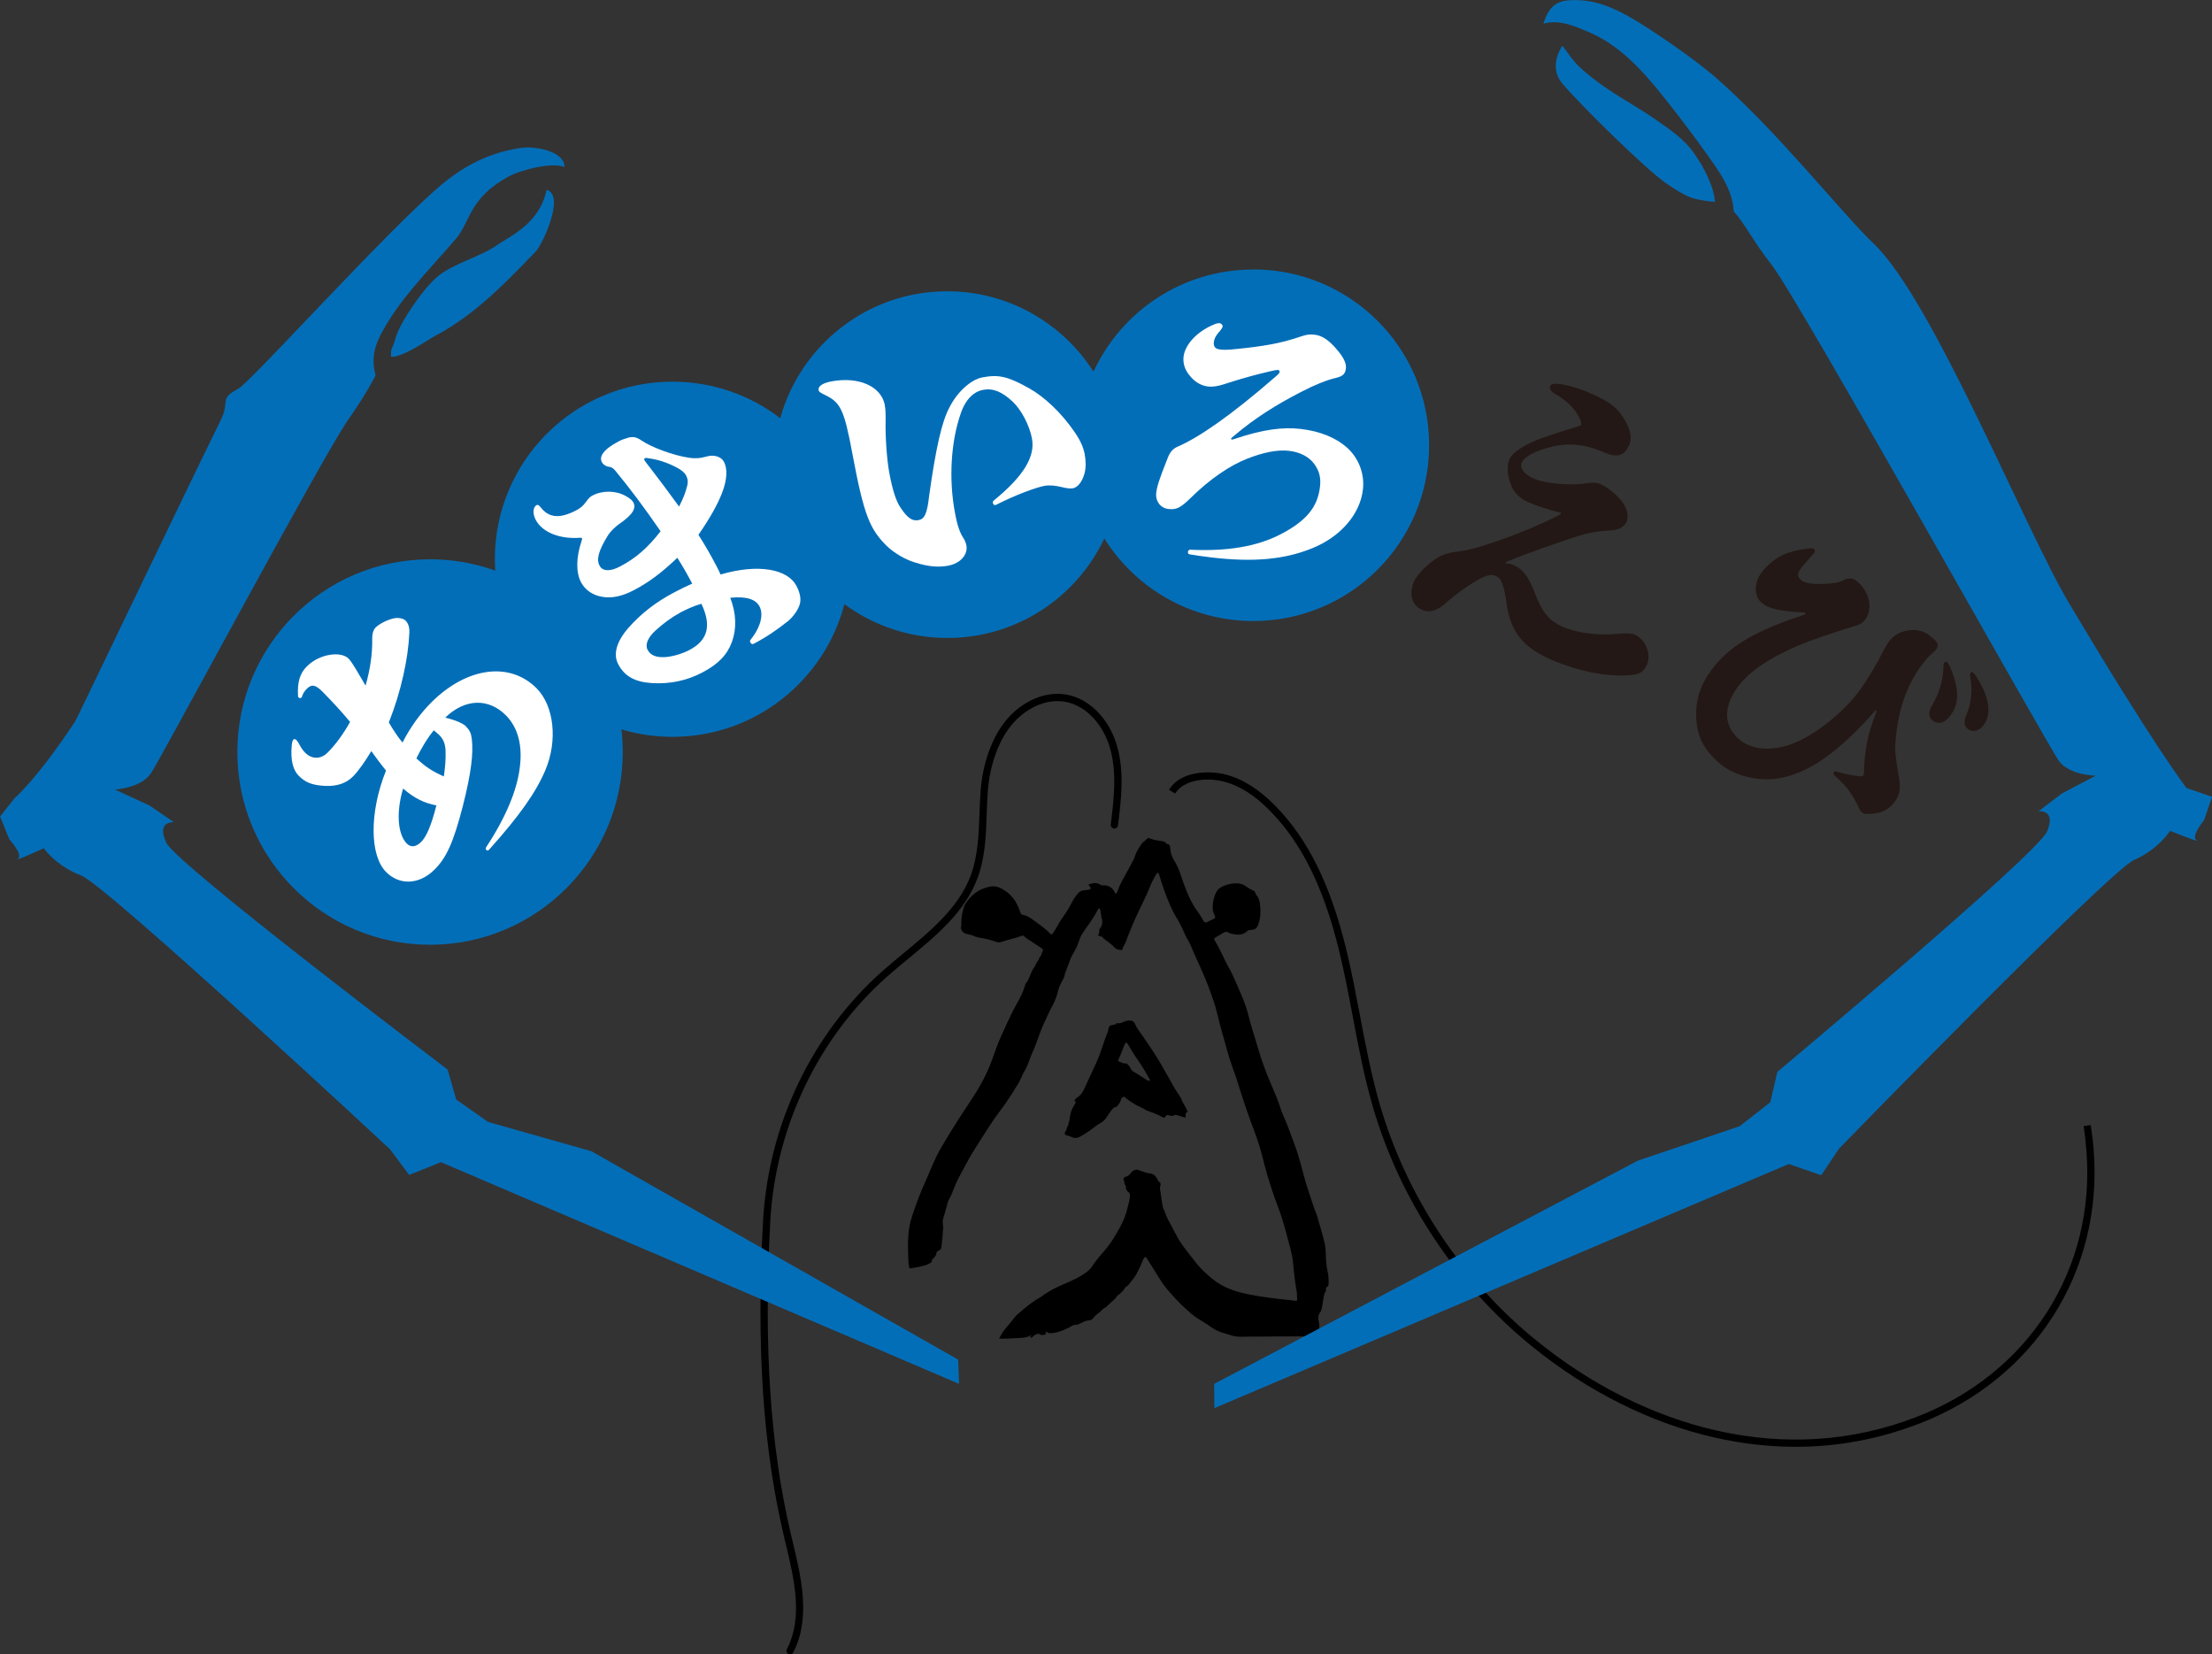
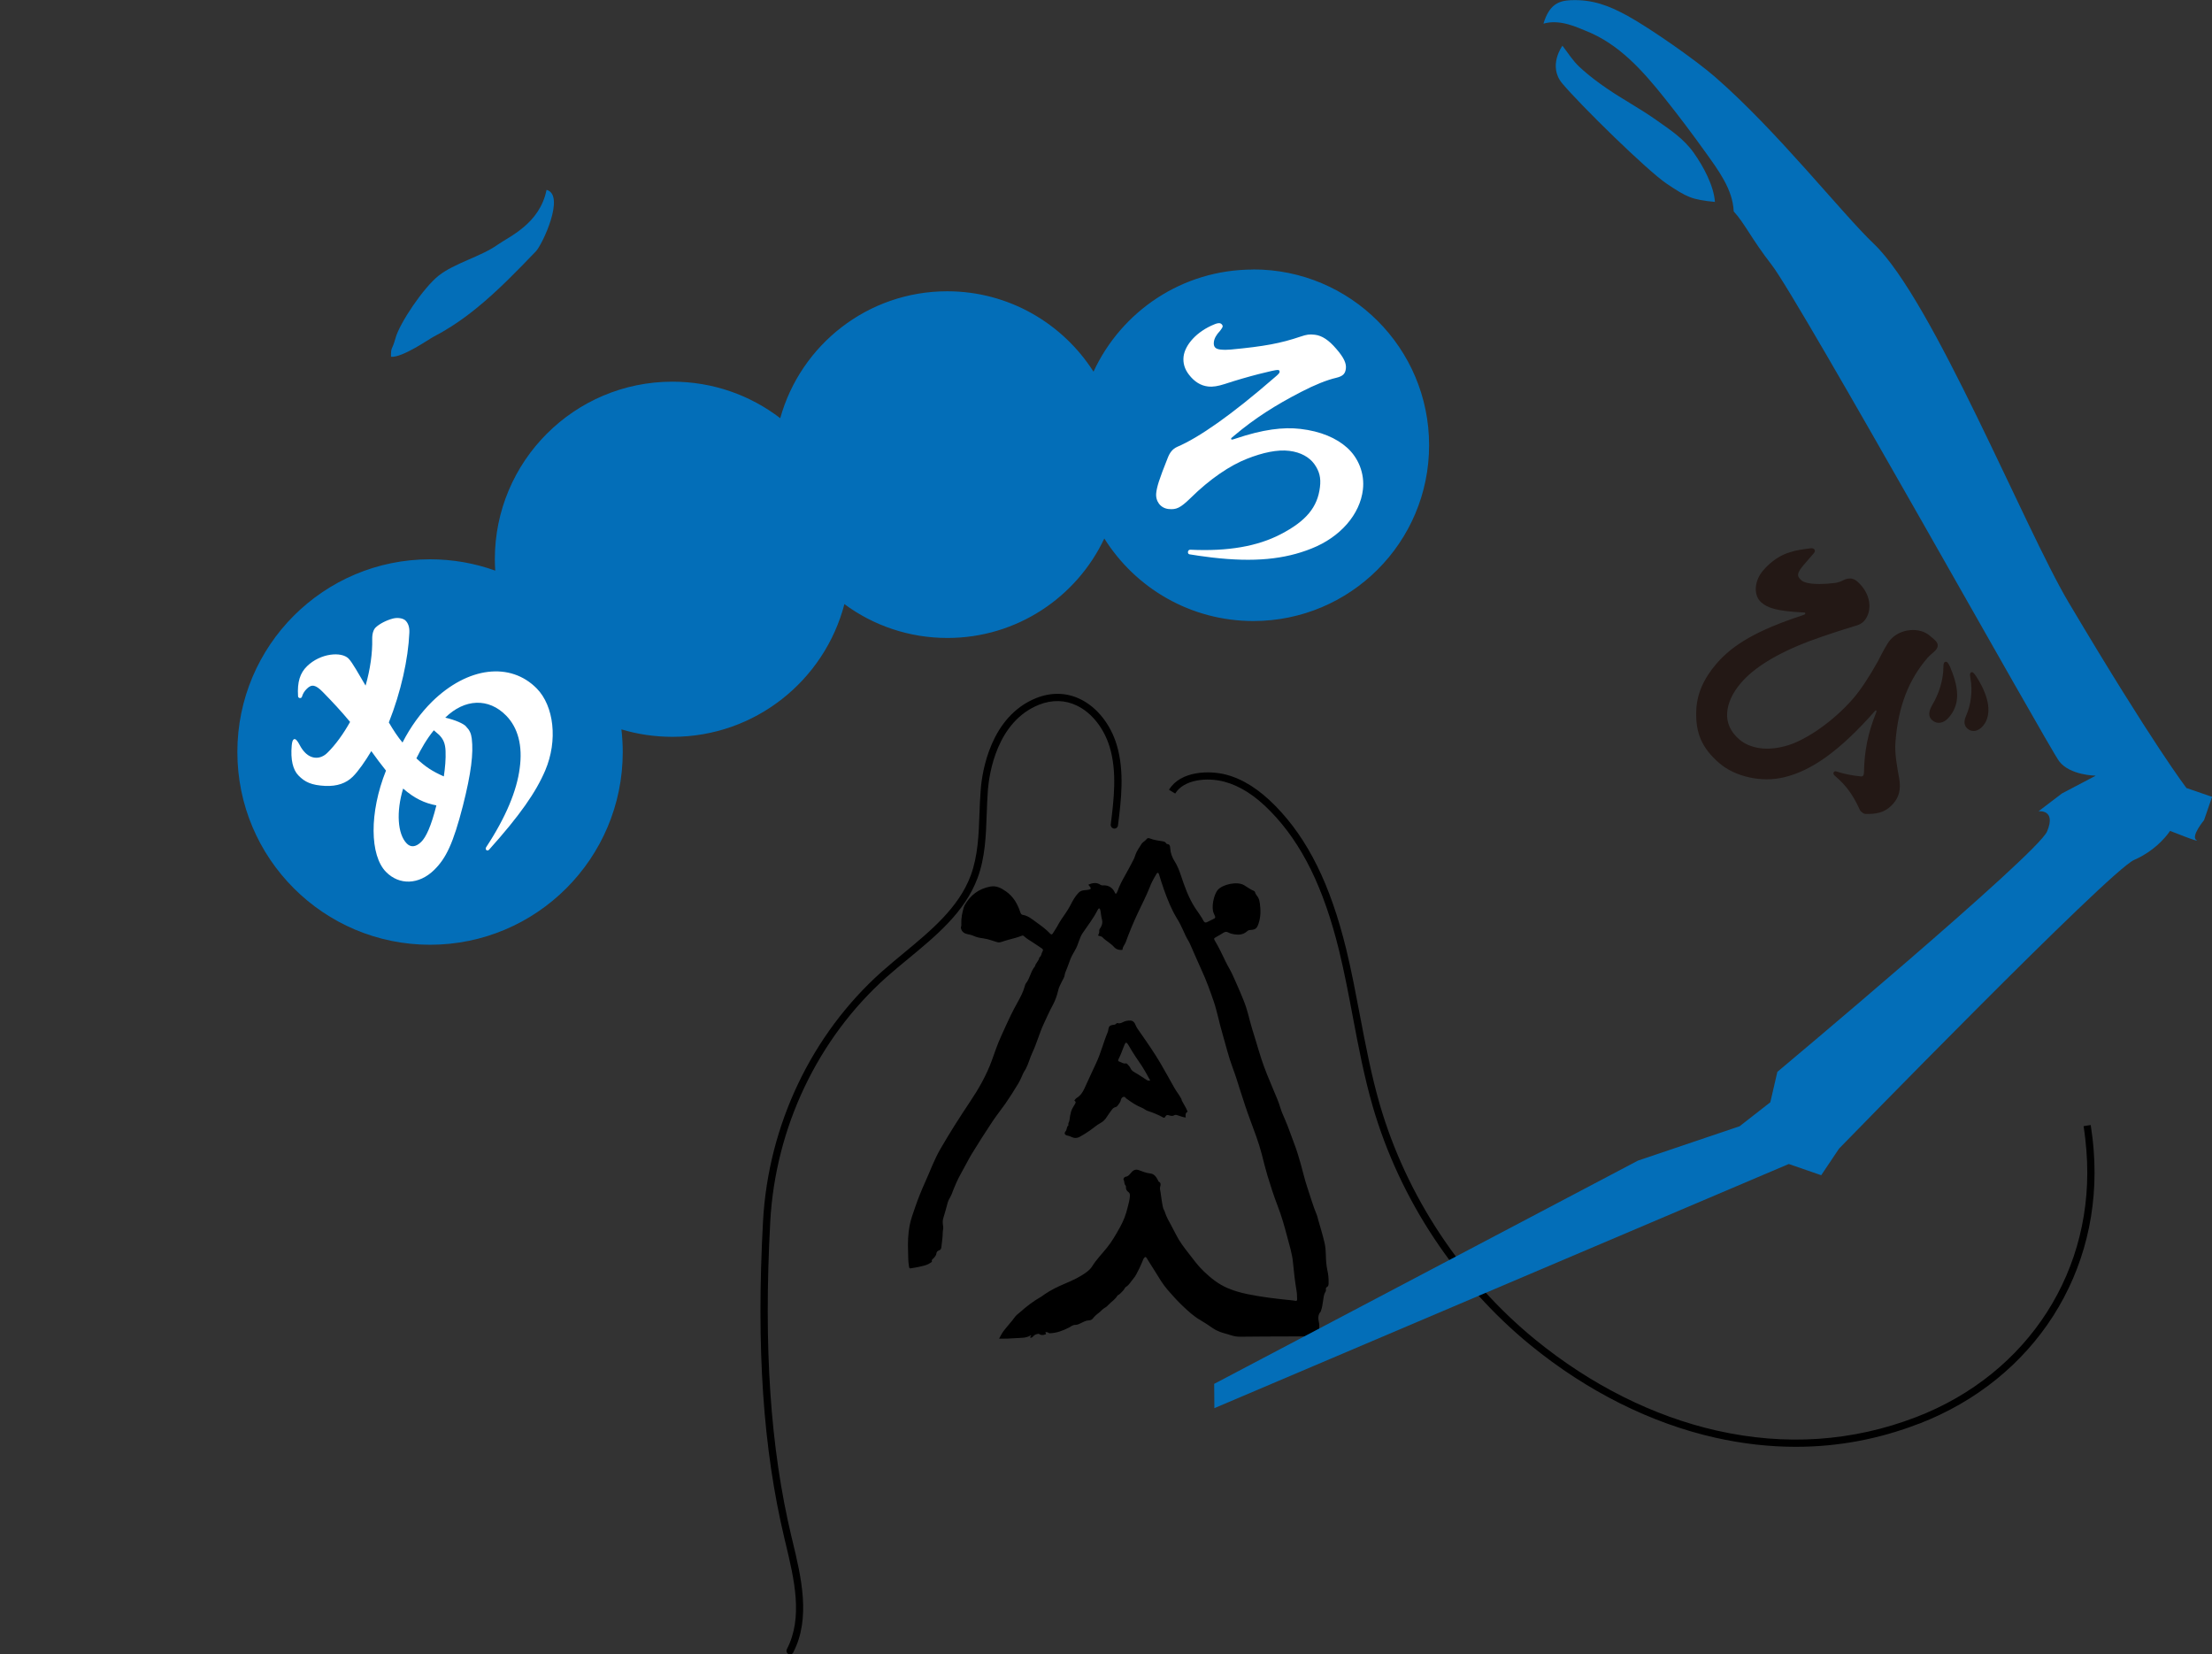
<svg xmlns="http://www.w3.org/2000/svg" id="_レイヤー_2" data-name="レイヤー 2" viewBox="0 0 216.85 162.14">
  <rect x="0" y="0" width="216.85" height="162.14" fill="#333333" stroke="none" />
  <defs>
    <style>
      .cls-1 {
        fill: #231815;
      }

      .cls-1, .cls-2, .cls-3, .cls-4 {
        stroke-width: 0px;
      }

      .cls-3 {
        fill: #036eb8;
      }

      .cls-4 {
        fill: #fff;
      }
    </style>
  </defs>
  <g id="_レイヤー_2-2" data-name="レイヤー 2">
    <g>
      <path class="cls-2" d="m101.87,130.73c-.24.01-.45.08-.61.28-.07.08-.16.14-.27.09-.03-.1.1-.11.1-.18-.02,0-.04-.03-.05-.03-.46.28-.97.23-1.47.27-.53.04-1.05.06-1.63.05.16-.27.27-.52.43-.73.36-.48.78-.91,1.13-1.4.13-.18.32-.31.48-.45.65-.58,1.34-1.11,2.1-1.54.12-.07.22-.16.34-.24.62-.42,1.28-.74,1.97-1.03.75-.32,1.49-.65,2.15-1.15.21-.16.4-.34.54-.57.41-.66.96-1.21,1.44-1.81.5-.62.89-1.31,1.28-2.01.34-.61.59-1.26.75-1.95.09-.38.21-.75.22-1.15,0-.15-.03-.26-.16-.35-.15-.11-.24-.26-.23-.46,0-.06.01-.13-.04-.18-.16-.15-.08-.38-.19-.56-.06-.1.09-.28.19-.29.34-.04.46-.34.67-.53.18-.16.38-.21.6-.13.37.13.73.29,1.12.33.42.04.61.33.78.65.03.05.03.13.09.16.21.11.2.29.14.47-.06.2,0,.38.03.56.08.51.13,1.03.25,1.53.03.14.12.25.16.37.15.51.42.96.67,1.42.15.28.29.56.44.84.33.67.78,1.25,1.24,1.84.47.61.93,1.24,1.49,1.77.69.66,1.43,1.25,2.32,1.63.63.27,1.27.45,1.94.59,1.41.29,2.84.46,4.27.6.15.01.29.04.44.06.12.02.18-.02.17-.15-.02-.26,0-.53-.05-.79-.16-.95-.27-1.9-.36-2.86-.08-.83-.34-1.63-.55-2.44-.28-1.06-.57-2.1-.97-3.12-.37-.96-.68-1.94-.98-2.92-.21-.7-.38-1.41-.56-2.11-.3-1.15-.73-2.26-1.14-3.37-.34-.91-.64-1.84-.94-2.77-.25-.79-.49-1.58-.78-2.35-.41-1.1-.68-2.25-1.01-3.38-.31-1.04-.5-2.11-.85-3.13-.35-1.01-.71-2.02-1.16-2.99-.37-.81-.72-1.63-1.08-2.44-.06-.15-.13-.29-.21-.43-.21-.35-.38-.71-.54-1.08-.18-.41-.38-.8-.62-1.18-.54-.89-.92-1.86-1.27-2.84-.17-.46-.3-.93-.45-1.39-.01-.04-.02-.08-.04-.12-.06-.12-.14-.13-.21-.01-.15.25-.3.51-.44.78-.1.19-.17.39-.25.58-.34.86-.77,1.67-1.16,2.51-.44.94-.84,1.9-1.19,2.87-.09.24-.29.41-.3.68,0,.07-.1.06-.16.06-.25,0-.49-.08-.66-.27-.33-.39-.81-.61-1.16-.98-.11-.12-.28-.09-.43-.17.09-.15.14-.3.12-.49-.01-.12.13-.25.19-.38.11-.23.15-.45.08-.7-.07-.24-.09-.5-.13-.75-.01-.06-.02-.13-.04-.19-.02-.06-.03-.13-.11-.14-.06,0-.08.06-.11.1-.02.03-.03.06-.05.08-.4.8-.96,1.5-1.45,2.23-.15.23-.26.47-.35.74-.11.33-.23.67-.42.98-.19.32-.38.66-.5,1.02-.13.38-.28.75-.43,1.12-.07.18-.06.37-.16.55-.13.23-.24.47-.36.71-.09.17-.15.35-.19.54-.12.48-.27.95-.51,1.38-.34.62-.62,1.27-.92,1.91-.42.91-.67,1.88-1.1,2.79-.24.51-.37,1.06-.63,1.56-.08.16-.2.3-.27.47-.15.34-.29.67-.48.99-.4.67-.82,1.33-1.27,1.98-.42.6-.88,1.16-1.28,1.77-.69,1.04-1.36,2.09-2.01,3.15-.36.6-.67,1.24-1.02,1.85-.38.67-.68,1.38-.95,2.1-.11.28-.3.51-.38.8-.14.51-.27,1.02-.43,1.52-.09.27-.07.54-.02.81.04.21-.04.42-.04.63,0,.47-.09.92-.13,1.39-.01.17-.07.31-.26.36-.14.04-.21.15-.23.28-.02.18-.13.31-.24.44-.09.1-.26.16-.2.36.01.05-.07.07-.11.1-.37.28-.82.34-1.25.44-.21.05-.42.07-.63.11-.23.04-.22.04-.26-.18-.09-.5-.07-1.01-.09-1.52-.03-.83,0-1.65.15-2.47.12-.62.34-1.2.54-1.79.29-.85.63-1.69,1-2.51.49-1.08.89-2.2,1.49-3.23.92-1.59,1.9-3.13,2.92-4.65.83-1.24,1.57-2.54,2.09-3.95.3-.82.57-1.65.94-2.45.32-.7.63-1.41.97-2.1.2-.42.43-.83.65-1.23.27-.49.54-1,.69-1.55.03-.1.05-.2.12-.29.4-.5.46-1.18.88-1.66.07-.33.38-.53.43-.87.22-.14.19-.4.31-.59.08-.13.06-.23-.08-.31-.3-.19-.58-.4-.87-.58-.31-.19-.61-.38-.88-.62-.07-.07-.14-.06-.23-.02-.41.16-.84.27-1.27.38-.24.06-.48.15-.72.22-.15.05-.29.06-.44,0-.17-.05-.34-.11-.51-.16-.27-.09-.54-.16-.83-.2-.31-.04-.63-.1-.93-.24-.2-.09-.42-.13-.64-.18-.25-.06-.45-.18-.55-.43-.04-.1-.08-.19-.03-.3.03-.08.03-.19.02-.28-.02-.55.09-1.08.24-1.6.02-.07.05-.14.08-.2.56-.99,1.37-1.62,2.5-1.84.61-.12,1.09.14,1.56.47.71.49,1.12,1.2,1.39,2,.05.14.08.27.25.3.52.08.9.41,1.3.7.49.35.98.7,1.4,1.15.1.1.18.09.25-.03.13-.22.29-.43.42-.67.24-.45.53-.89.83-1.31.17-.25.33-.5.47-.77.22-.44.46-.88.81-1.24.16-.17.38-.23.6-.25.15-.01.3-.02.44-.06.17-.04.18-.1.1-.25-.05-.08-.15-.12-.17-.24.39-.16.78-.24,1.17.02.1.07.21.07.33.06.47-.02.9.26,1.08.71.02.05.03.1.1.1.05,0,.07-.04.09-.08.03-.06.06-.11.08-.17.18-.53.44-1.01.71-1.49.3-.52.58-1.06.86-1.6.07-.13.12-.27.16-.41.13-.41.39-.75.61-1.11.12-.2.38-.3.52-.5.06-.1.2-.09.3-.05.44.18.9.21,1.36.3.08.02.14.05.19.11.04.06.09.14.16.14.26.02.28.21.29.41.03.48.19.91.45,1.31.25.4.42.83.57,1.27.38,1.14.77,2.27,1.43,3.28.28.43.59.82.83,1.28.07.13.18.18.32.11.24-.12.47-.24.71-.35.11-.05.12-.14.08-.24-.03-.09-.07-.18-.11-.26-.28-.56-.02-1.84.39-2.32.47-.54,1.9-.86,2.57-.46.32.19.61.42.96.56.04.02.1.07.11.11.04.21.2.35.3.52.11.19.15.39.18.6.09.67.09,1.33-.13,1.98-.15.45-.29.59-.76.62-.13,0-.25.03-.35.12-.36.34-.8.38-1.26.31-.21-.03-.42-.09-.61-.19-.15-.08-.28-.07-.42.01-.28.17-.56.34-.85.5-.13.07-.12.14-.06.25.41.68.75,1.4,1.09,2.11.2.42.45.81.65,1.24.27.58.52,1.16.77,1.74.21.5.42.99.59,1.51.15.45.26.92.38,1.38.14.53.31,1.06.47,1.58.22.71.42,1.42.65,2.12.33.99.73,1.96,1.14,2.92.26.62.54,1.24.73,1.89.12.39.3.77.46,1.15.33.76.58,1.54.88,2.31.25.64.44,1.3.63,1.96.21.73.37,1.47.61,2.19.32.95.59,1.92.98,2.85.05.12.08.26.11.39.22.77.46,1.54.64,2.32.09.39.12.78.13,1.19.01.5.04,1.01.15,1.51.1.42.13.86.12,1.29,0,.06-.01.12-.03.19-.03.14-.21.16-.23.28-.02.11.03.23-.04.34-.18.26-.19.57-.24.87-.05.34-.09.69-.22,1.02,0,.02,0,.05-.02.06-.29.33-.25.7-.16,1.1.04.16.03.36.02.54,0,.15-.16.29-.16.47-.1,0-.18-.02-.26-.01-.07,0-.11.07-.11.14,0,.06.05.09.11.1.07.01.15.03.25.04-.7.08-1.36.04-2.03.05-1.05.01-2.1,0-3.15.01-.8,0-1.61.02-2.42.02-.31,0-.6-.05-.9-.15-.37-.13-.76-.2-1.12-.35-.23-.09-.45-.2-.65-.34-.39-.27-.78-.54-1.2-.78-.67-.38-1.22-.9-1.78-1.43-.51-.48-.97-1.01-1.43-1.53-.49-.56-.86-1.2-1.25-1.83-.27-.44-.55-.88-.83-1.32-.03-.05-.07-.08-.13-.09-.13.09-.19.22-.24.36-.11.25-.21.51-.33.75-.19.35-.34.74-.6,1.03-.23.26-.39.6-.71.79-.13.08-.16.24-.27.35-.18.17-.32.39-.56.49-.22.4-.62.62-.92.95-.09.1-.18.18-.29.24-.25.13-.42.36-.63.52-.22.16-.42.34-.59.56-.09.12-.26.18-.39.18-.29,0-.52.15-.76.26-.18.09-.35.18-.57.18-.24,0-.43.16-.63.27-.59.3-1.19.53-1.86.55-.13,0-.18-.1-.29-.11-.08,0-.2-.02-.11.12.04.07.02.09-.05.11-.25.08-.38.07-.58-.02h0Zm13.98-22.95c-.2-.41-.5-.76-.72-1.15-.44-.77-.86-1.55-1.31-2.32-.65-1.12-1.39-2.17-2.13-3.23-.14-.2-.28-.39-.37-.62-.09-.23-.25-.44-.54-.43-.21,0-.42.03-.62.12-.18.08-.35.2-.57.13-.05-.02-.11,0-.15.04-.1.12-.23.13-.37.14-.25.03-.38.16-.41.41-.01.08-.02.17-.05.25-.43,1.02-.69,2.11-1.17,3.12-.39.81-.75,1.64-1.13,2.45-.17.37-.39.7-.75.92-.1.06-.16.16-.24.25.17.17.17.16.05.37-.13.24-.3.46-.37.73-.07.26-.13.54-.15.81-.01.18-.18.33-.1.52-.21.14-.13.42-.29.6-.17.2-.07.37.21.42.13.02.23.06.35.12.27.14.56.14.82,0,.34-.19.68-.39,1-.62.35-.24.66-.53,1.03-.73.28-.15.49-.36.65-.63.15-.25.34-.48.51-.72.08-.1.18-.18.31-.21.11-.02.18-.09.25-.18.12-.17.26-.33.3-.55.02-.11.1-.24.24-.28.14-.04.21.07.28.16.02.02.06.03.08.05.46.34.93.65,1.46.86.2.08.35.23.55.3.52.17,1.03.37,1.51.64.09.05.17.05.22-.05.08-.17.18-.22.38-.15.15.05.34.09.49,0,.13-.08.24-.04.36,0,.26.08.51.19.78.21q-.08-.46.19-.56c-.15-.42-.42-.78-.61-1.18Zm-3.45-1.94c-.41-.25-.79-.53-1.21-.76-.16-.09-.31-.22-.38-.41-.06-.14-.17-.24-.27-.35-.05-.06-.11-.11-.19-.09-.23.05-.4-.11-.6-.17-.12-.03-.17-.11-.1-.24.25-.47.4-.98.61-1.46.08-.19.16-.21.29-.04.16.23.29.49.44.73.4.66.88,1.27,1.26,1.94.17.3.34.61.51.91-.15.05-.25,0-.36-.05Zm-34.63,56.11c1.73-3.34.78-7.35-.07-10.88l-.11-.45c-2.08-8.74-2.74-18.55-2.08-30.87.5-9.22,4.65-17.96,11.39-23.97.7-.62,1.45-1.24,2.18-1.84,2.71-2.24,5.51-4.55,6.75-7.87.75-2.01.83-4.18.9-6.28.03-.79.06-1.61.12-2.41.13-1.53.86-6.66,5.02-8.31,1.27-.5,2.55-.47,3.7.09,1.46.7,2.65,2.21,3.21,4.04.75,2.46.41,5.2.11,7.61-.02.19.11.37.31.4.2.03.37-.11.4-.31.31-2.48.66-5.3-.13-7.91-.61-2.02-1.95-3.69-3.58-4.47-1.34-.65-2.82-.68-4.28-.11-4.53,1.8-5.33,7.28-5.46,8.91-.07.81-.1,1.64-.13,2.44-.07,2.04-.15,4.15-.86,6.06-1.17,3.14-3.9,5.39-6.53,7.57-.73.6-1.49,1.23-2.2,1.86-6.88,6.14-11.12,15.05-11.63,24.47-.67,12.39,0,22.26,2.1,31.07l.11.46c.86,3.58,1.74,7.29.13,10.39-.09.17-.02.39.15.48.05.03.11.04.16.04.13,0,.25-.07.32-.19Zm110.33-22.39c11.35-4.37,18.08-14.89,17.15-26.82-.06-.8-.16-1.63-.29-2.47l-.7.11c.13.83.22,1.64.28,2.42.91,11.6-5.65,21.85-16.7,26.1-6.22,2.39-12.79,2.84-19.54,1.32-6.2-1.4-12.34-4.47-17.77-8.9-7.23-5.9-12.65-14.09-15.26-23.05-.83-2.86-1.4-5.85-1.95-8.74-.41-2.14-.82-4.35-1.35-6.51-1.54-6.3-3.73-10.75-6.92-14.01-1.6-1.63-3.18-2.64-4.84-3.08-1.63-.43-4.47-.39-5.61,1.48l.61.37c.83-1.37,3.1-1.62,4.82-1.16,1.53.41,3.01,1.35,4.51,2.89,3.09,3.16,5.23,7.51,6.74,13.68.52,2.14.94,4.34,1.34,6.47.55,2.91,1.12,5.91,1.96,8.81,2.65,9.1,8.15,17.41,15.49,23.4,5.51,4.49,11.75,7.62,18.06,9.04,2.67.6,5.31.9,7.92.9,4.12,0,8.14-.75,12.03-2.25Z" />
      <g>
        <path class="cls-3" d="m216.85,78.1l-2.5-.86s-3.21-4.14-11.56-18.2c-4.3-7.24-13.34-29.67-19.08-35.13-3.15-3-9.46-11.05-15.59-16.38-1.92-1.67-6.32-4.74-8.55-5.97-1.84-1.01-3.46-1.63-5.59-1.54-1.21.05-2.11.45-2.67,2.3,1.65-.49,3.44.43,4.17.71,3.22,1.27,5.55,3.89,7.66,6.53,1.41,1.76,2.77,3.57,4.08,5.4,1.2,1.68,2.66,3.6,2.74,5.76,1.06,1.14,1.74,2.69,3.73,5.25,2.7,3.47,27.13,47.27,28.18,48.65,1.05,1.38,3.58,1.41,3.58,1.41l-3.31,1.74-2.3,1.75s1.77-.23.84,1.98c-.94,2.22-26.44,23.56-26.44,23.56l-.69,2.98-3.01,2.35-9.97,3.37-41.54,21.88.02,2.38,56.31-23.93,3.18,1.1,1.75-2.61s26.53-27.26,28.92-28.29c2.39-1.04,3.53-2.85,3.53-2.85,0,0,3.13,1.25,2.57.89-.55-.36.76-1.94.76-1.94l.78-2.27Z" />
        <path class="cls-3" d="m155.25,6.93c-.14-.12-.27-.24-.4-.36-.67-.62-1.12-1.37-1.68-2.09,0,0-1.45,1.97-.03,3.68,1.76,2.11,8.36,8.58,10.26,9.85,1.97,1.32,2.45,1.56,4.72,1.78-.11-1.59-1.13-3.48-2.08-4.82-1-1.4-2.29-2.23-3.66-3.2-1.58-1.12-3.3-2.03-4.9-3.13-.77-.53-1.52-1.09-2.23-1.71Z" />
      </g>
      <g>
-         <path class="cls-3" d="m93.91,133.25l-35.93-20.41-10.13-2.87-3.13-2.2-.84-2.94s-26.52-20.06-27.57-22.22c-1.04-2.17.74-2.02.74-2.02l-2.38-1.63-3.39-1.57s2.53-.15,3.51-1.58c.98-1.43,16.84-31.1,19.36-34.7.89-1.27,1.78-2.63,2.5-4,.06-.11.12-.2.17-.3-.46-1.78-.09-2.99.79-4.54.82-1.46,1.83-2.81,2.9-4.09,1.36-1.64,2.84-3.19,4.22-4.82,1.38-1.62,1.24-3.93,5.11-6.05,1.34-.73,4.4-1.42,5.49-.94.06-1.51-2.79-2.06-4.12-1.89-1.79.24-4.6.9-7.72,3.45-5.15,4.22-18.89,19.51-20.13,20.17-1.94,1.03-.78,1.16-1.7,3.04-4.09,8.33-14.14,29.35-14.29,29.57-3.83,5.78-5.91,7.49-5.91,7.49l-1.45,1.83.9,2.23s1.39,1.51.85,1.9,2.53-1.02,2.53-1.02c0,0,1.22,1.75,3.66,2.67,2.44.92,30.28,26.83,30.28,26.83l1.88,2.52,3.12-1.25,50.79,21.73-.09-2.38Z" />
        <path class="cls-3" d="m53.58,18.61c-.67,3.34-3.68,4.58-4.83,5.4-1.61,1.14-4.21,1.79-5.75,3.01-1.51,1.2-3.81,4.65-4.21,6.07-.38,1.37-.46.81-.46,1.88,1.13.1,3.78-1.77,4.2-1.98.58-.3,1.15-.63,1.71-.99.88-.56,1.73-1.19,2.54-1.85,2.06-1.68,3.91-3.6,5.76-5.52.62-.65,2.91-5.5,1.05-6.02Z" />
      </g>
      <g>
        <path class="cls-3" d="m122.84,26.42c-6.94,0-12.91,4.1-15.64,10.01-3.02-4.73-8.31-7.88-14.34-7.88-7.81,0-14.38,5.27-16.37,12.44-2.93-2.25-6.6-3.58-10.57-3.58-9.62,0-17.41,7.8-17.41,17.41,0,.37.02.74.04,1.11-2-.72-4.15-1.11-6.39-1.11-10.44,0-18.89,8.46-18.89,18.89s8.46,18.89,18.89,18.89,18.89-8.46,18.89-18.89c0-.75-.05-1.49-.13-2.22,1.59.48,3.27.73,5.01.73,8.1,0,14.9-5.53,16.85-13.01,2.82,2.09,6.32,3.32,10.1,3.32,6.8,0,12.66-3.99,15.38-9.75,3.05,4.86,8.45,8.09,14.61,8.09,9.52,0,17.23-7.71,17.23-17.23s-7.71-17.23-17.23-17.23Z" />
        <g>
          <path class="cls-4" d="m45.68,71.2c.36.37.5.67.57,1.2.17,1.44-.05,3.34-.87,6.58-.95,3.69-1.65,5.14-2.81,6.28-1.51,1.48-3.43,1.52-4.73.2-1.58-1.61-1.66-5.78,0-9.93-.5-.63-.92-1.18-1.44-1.91-.58.97-1.27,1.97-1.82,2.51-.63.62-1.51.96-2.72.9-1.31-.07-1.96-.36-2.6-1.02-.54-.55-.79-1.54-.66-2.96.04-.36.09-.48.17-.56.08-.08.18-.06.28.04.12.12.26.35.34.51.12.24.32.53.52.73.66.67,1.53.66,2.18.02.8-.78,1.58-1.87,2.23-3.03-.88-1.06-1.72-1.96-2.68-2.94-.7-.71-1.08-.78-1.55-.32-.27.26-.41.52-.49.8-.06.18-.37.16-.38-.06-.09-1.4.2-2.28.88-2.94,1.31-1.28,3.37-1.46,4.07-.75.38.39.98,1.49,1.67,2.65.46-1.61.68-3.19.65-4.56-.01-.55.13-.93.33-1.13.37-.36,1.06-.72,1.73-.89.49-.12,1.01,0,1.21.21.24.24.4.61.37,1.2-.11,2.55-.82,5.78-2.01,8.78.46.79.88,1.42,1.34,1.97.78-1.53,1.77-2.89,2.89-4,3.53-3.46,7.7-3.91,10.27-1.3,1.68,1.71,2.09,5.08.83,8.04-.91,2.13-2.47,4.38-5.51,7.77-.18.18-.42-.02-.28-.25,1.93-2.93,3.01-5.55,3.29-7.75.3-2.18-.16-3.96-1.33-5.15-1.72-1.76-4.07-1.66-5.97.2.99.23,1.77.58,2.03.85Zm-5.81,11.47c.38.39.87.39,1.42-.15.47-.46.97-1.51,1.49-3.58-1.13-.21-2.14-.67-3.26-1.65-.69,2.28-.55,4.46.35,5.38Zm.95-8.34c.9.84,1.56,1.27,2.69,1.77.13-.89.2-1.68.17-2.49-.03-.73-.21-1.15-.63-1.58-.08-.08-.28-.25-.52-.45-.68.82-1.27,1.85-1.71,2.75Z" />
-           <path class="cls-4" d="m60.31,46.12c-.25-.29-.42-.36-.69-.38-.28-.05-.52-.25-.62-.45-.27-.51.1-1.22,1.67-2.04.28-.15.61-.26.89-.34.42-.12.78-.12,1.34.27.96.66,3.09,1.45,4.6,1.68.56.09,1.08.08,1.72-.1.78-.25,1.5.02,1.75.5.35.66.34,1.69-.19,3.07-.41,1.06-1.15,2.42-2.31,4.09.71,1.11,1.24,2.06,1.72,2.97.15.28.27.51.45.92,3.78-1.11,6.59-.49,7.43,1.1.35.66.46,1.24.36,1.72-.14.59-.64,1.3-1.18,1.75-1.1.87-2.12,1.57-3.38,2.23-.2.11-.44-.22-.3-.39,1.04-1.29,1.29-2.52.89-3.28-.36-.68-1.25-1.02-2.87-.85.6,1.56.63,3.03.17,4.31-.45,1.24-1.29,2.16-2.88,3-1.54.81-3.2,1.17-5.01,1.05-1.64-.11-2.65-.67-3.27-1.86-.49-.94-.2-2.16.99-3.53,1.21-1.38,2.67-2.54,4.55-3.52.68-.36,1.1-.55,1.72-.84-.47-.89-.92-1.68-1.46-2.53-1.57,1.5-2.8,2.41-4.25,3.17-1.16.61-2.18.83-3.15.65-.89-.15-1.64-.66-2.04-1.42-.48-.91-.52-2.34.06-4.07.05-.15.06-.19.03-.24s-.07-.06-.22-.05c-1.8.14-3.63-.45-4.32-1.77-.33-.63-.24-1.26.09-1.43.13-.07.23,0,.4.21.83,1.08,1.92,1.12,3.51.29.4-.21.67-.45.89-.76.3-.42.47-.57.68-.68.99-.52,2.29-.5,3.25.04.41.23.64.41.76.64.29.56-.03,1.18-1.43,2.14-.35.25-.78.67-1.02,1.02-1,1.59-1.18,2.43-.86,3.04.28.53,1,.61,2.01.07,1.54-.81,2.7-1.81,3.97-3.45-1.62-2.35-3.06-4.27-4.46-5.96Zm7.07,1.45c.08-.33.06-.62-.12-.97-.13-.25-.43-.52-.89-.76-.94-.5-1.83-.78-2.64-.9-.32-.06-.42-.07-.5-.03-.08.04-.1.12-.06.19.05.1.24.33.54.72.8,1.03,1.88,2.47,2.86,3.83.42-.8.65-1.41.81-2.08Zm-.78,12.53c-.73.39-1.55.98-2.36,1.72-.74.68-1.02,1.38-.75,1.88s.77.73,1.54.71c.65.01,1.76-.28,2.54-.69.91-.48,1.45-1.05,1.66-1.81.19-.75.06-1.61-.47-2.73-.81.23-1.43.53-2.17.91Z" />
-           <path class="cls-4" d="m86.74,39.73c.07.37.09.8.08,1.53-.04,1.52.12,3.79.36,5.08.31,1.66.65,2.73,1.06,3.35.74,1.14,1.22,1.4,1.81,1.29.59-.11.84-.62,1.04-2.4.65-4.63,1.24-7.27,1.98-8.63.74-1.5,2.11-2.75,3.23-2.96,1.6-.3,2.48-.11,4.56,1.05,1.49.83,3.18,2.38,4.53,4.37.56.83.82,1.45.95,2.12.12.67.13,1.34-.03,1.9-.21.77-.65,1.34-1.13,1.43-.28.05-.7-.02-1.01-.1-.67-.17-1.29-.23-1.77-.14-.9.17-2.91.92-4.77,1.87-.21.1-.42-.24-.22-.42,3.06-2.49,4.07-4.39,3.76-6.08-.25-1.32-1.05-2.83-1.9-3.63-1.05-.97-1.91-1.33-2.89-1.15-.87.16-1.7.87-2.19,2.3-.95,2.71-1.21,6.36-.57,9.76.26,1.41.52,2,.84,2.49.12.18.23.45.28.7.16.87-.55,1.76-1.81,1.99-.96.18-1.99.08-3.26-.33-.96-.29-2.03-.93-2.74-1.61-1.64-1.64-2.23-2.93-3.37-9.06-.82-4.41-1.19-5.01-2.7-5.75-.48-.23-.58-.3-.61-.47-.06-.31.26-.66,1.27-.85,2.64-.49,4.88.46,5.23,2.35Z" />
          <path class="cls-4" d="m119.87,31.98c-.01.09-.12.27-.25.43-.39.41-.58.77-.62,1.11-.05.45.12.68.63.74.37.04.72.03,1.04,0,3.29-.31,4.88-.61,6.83-1.27.63-.21.86-.24,1.4-.18.71.08,1.38.54,2.09,1.37.79.9,1.01,1.47.95,1.95-.06.51-.29.74-.94.9-.92.21-2.13.7-3.44,1.38-2.51,1.29-4.57,2.6-6.58,4.3-.16.13-.29.23-.29.28,0,.06.02.09.08.1.06,0,.24-.06.36-.1,2.67-.9,4.66-1.15,6.36-.95,1.99.23,3.52.9,4.56,1.83,1.12,1,1.75,2.54,1.56,4.13-.28,2.39-2.18,4.64-5.05,5.77-2.63,1.05-5.6,1.36-9.78.87-.94-.11-1.62-.22-2.18-.31-.22-.05-.18-.45.08-.45,3.75.18,6.61-.35,8.84-1.5,2.54-1.31,3.65-2.68,3.88-4.64.11-.91-.05-1.56-.57-2.28-.47-.63-1.28-1.13-2.44-1.27-1.16-.14-2.58.16-4.15.78-1.63.64-3.6,1.94-5.55,3.87-.98.95-1.37,1.13-2.14,1.05-.8-.09-1.29-.78-1.2-1.58.07-.6.26-1.26,1.12-3.41.21-.55.48-.89.93-1.1,2.12-.9,5.32-3.12,9.61-6.85q.42-.35.43-.47c.02-.14-.03-.21-.18-.22-.23-.03-3.01.65-5.2,1.38-.66.21-1.16.3-1.64.24-.71-.08-1.33-.47-1.85-1.14-.45-.57-.61-1.17-.54-1.79.14-1.16,1.3-2.47,3.02-3.16.21-.09.39-.13.53-.11.11.01.3.15.28.32Z" />
-           <path class="cls-1" d="m147.68,55.23c.28,0,.48.06.74.17.84.37,1.41,1.06,2.06,2.76.75,1.96,1.43,2.7,2.73,3.28,1.31.58,3.34.86,5.23.7.82-.08,1.48-.09,1.82.06,1.1.49,1.63,1.97,1.2,2.94-.28.63-.65.9-1.29.99-2.05.31-5.34-.24-8.21-1.52-2.61-1.16-3.78-2.62-4.21-5.1-.31-2.27-.59-2.83-1.09-3.05-.5-.22-1-.07-1.89.44-.89.51-2.11,1.38-3.21,2.36-.79.65-1.49.81-2.17.51-.97-.43-1.31-1.55-.78-2.76.31-.71,1.38-1.77,2.33-2.35.44-.28,1.02-.46,1.52-.54,1.11-.1,2.38-.41,4-.98,2.09-.7,4.51-1.69,6.33-2.63.16-.08.2-.1.22-.15.02-.05,0-.09-.04-.11q-.05-.02-.34-.09c-.87-.23-2-.58-2.81-.94-.84-.37-1.41-.97-1.66-1.61-.42-.97-.46-1.99-.18-2.62.27-.6,1.42-1.43,3.27-2.08,1.22-.43,2.5-.83,3.58-1.16.08-.03.15-.06.17-.11.02-.05.02-.12,0-.22-.22-.91-1.11-2-2.61-2.85-.37-.23-.52-.51-.43-.72.1-.24.51-.3,1.26-.16.98.19,1.88.49,2.87.93,1.7.76,2.42,1.32,3.08,2.37.69,1.12.86,1.95.55,2.63-.45,1.02-1.17,1.29-2.4.75-1.96-.87-3.7-1.05-5.76-.43-1.55.47-2.18.97-2.38,1.41-.21.47.14,1.09,1.18,1.56,1.07.48,3.5.71,5.18.46.74-.11,1.06-.06,1.37.08.65.29,1.53.99,2.07,1.67.53.64.72,1.48.48,2.03-.22.5-.77.82-1.79.86-1.02.05-2.04.22-3.25.62-2.28.77-4.49,1.51-6.79,2.46v.13Z" />
          <path class="cls-1" d="m177.81,54.23c-.37.43-.71.82-.95,1.1-.75.87-.73,1.15-.23,1.58.11.09.34.18.63.24.58.12,1.55.13,2.7-.02.32-.06.56-.16.75-.26s.41-.17.68-.17c.22,0,.47.11.67.28,1.36,1.18,1.55,2.89.69,3.88-.19.22-.48.38-.78.46-1.59.48-3.11.98-4.55,1.51-3.3,1.24-5.5,2.65-6.75,4.11-.82.95-1.29,1.98-1.35,2.92-.07.96.32,1.86,1.16,2.59,1.06.92,2.79,1.24,4.87.58,1.76-.56,4.37-2.31,6.32-4.56.73-.84,1.57-2.12,2.41-3.62.5-.97.89-1.73,1.22-2.12.99-1.15,2.89-1.29,3.9-.41.15.13.28.24.43.37.41.36.43.68.12,1.05-.17.19-.53.44-.78.73-1.83,2.12-2.88,4.73-3.15,8.24-.1,1.12.17,2.52.36,3.56.2,1.12-.03,1.87-.57,2.49-.6.69-1.3,1.03-2.5,1.02-.32.02-.43-.03-.64-.22-.11-.09-.15-.17-.25-.41-.62-1.29-1.21-2.14-2.34-3.11-.17-.15-.18-.27-.09-.38.07-.09.18-.07.32-.02.68.21,1.45.38,2.32.46.1.01.16-.01.22-.08.04-.04.07-.13.08-.27.04-2.19.4-3.92,1.21-5.95.03-.08.03-.12-.01-.16-.04-.04-.08,0-.14.07-3.44,3.9-6.2,5.83-8.87,6.47-2.21.55-4.83-.05-6.37-1.38-1.69-1.46-2.34-2.93-2.26-5.13.05-1.58.67-3.09,1.99-4.63,1.63-1.88,4-3.27,8.37-4.71.22-.08.28-.1.31-.14s.03-.08,0-.12-.11-.05-.37-.05c-2.44-.14-3.3-.43-3.92-.97-.8-.69-.7-2.12.18-3.14.78-.91,1.75-1.55,2.69-1.8.48-.16,1.06-.26,1.98-.37.34-.05.52.23.3.48Zm13.42,11.28c.94,2.24.8,3.67-.17,4.8-.54.63-1.17.69-1.64.28-.39-.34-.38-.82,0-1.48.69-1.15,1.09-2.49,1.1-3.73,0-.26.03-.39.11-.47.06-.06.18-.07.26,0,.09.08.2.25.35.6Zm2.81,1.29c1.12,1.95,1.13,3.47.34,4.37-.45.52-1.05.64-1.5.25-.32-.28-.39-.68-.15-1.23.49-1.09.67-2.48.44-3.7-.07-.4-.05-.46.02-.55s.18-.07.26,0c.13.11.38.48.59.85Z" />
        </g>
      </g>
    </g>
  </g>
</svg>